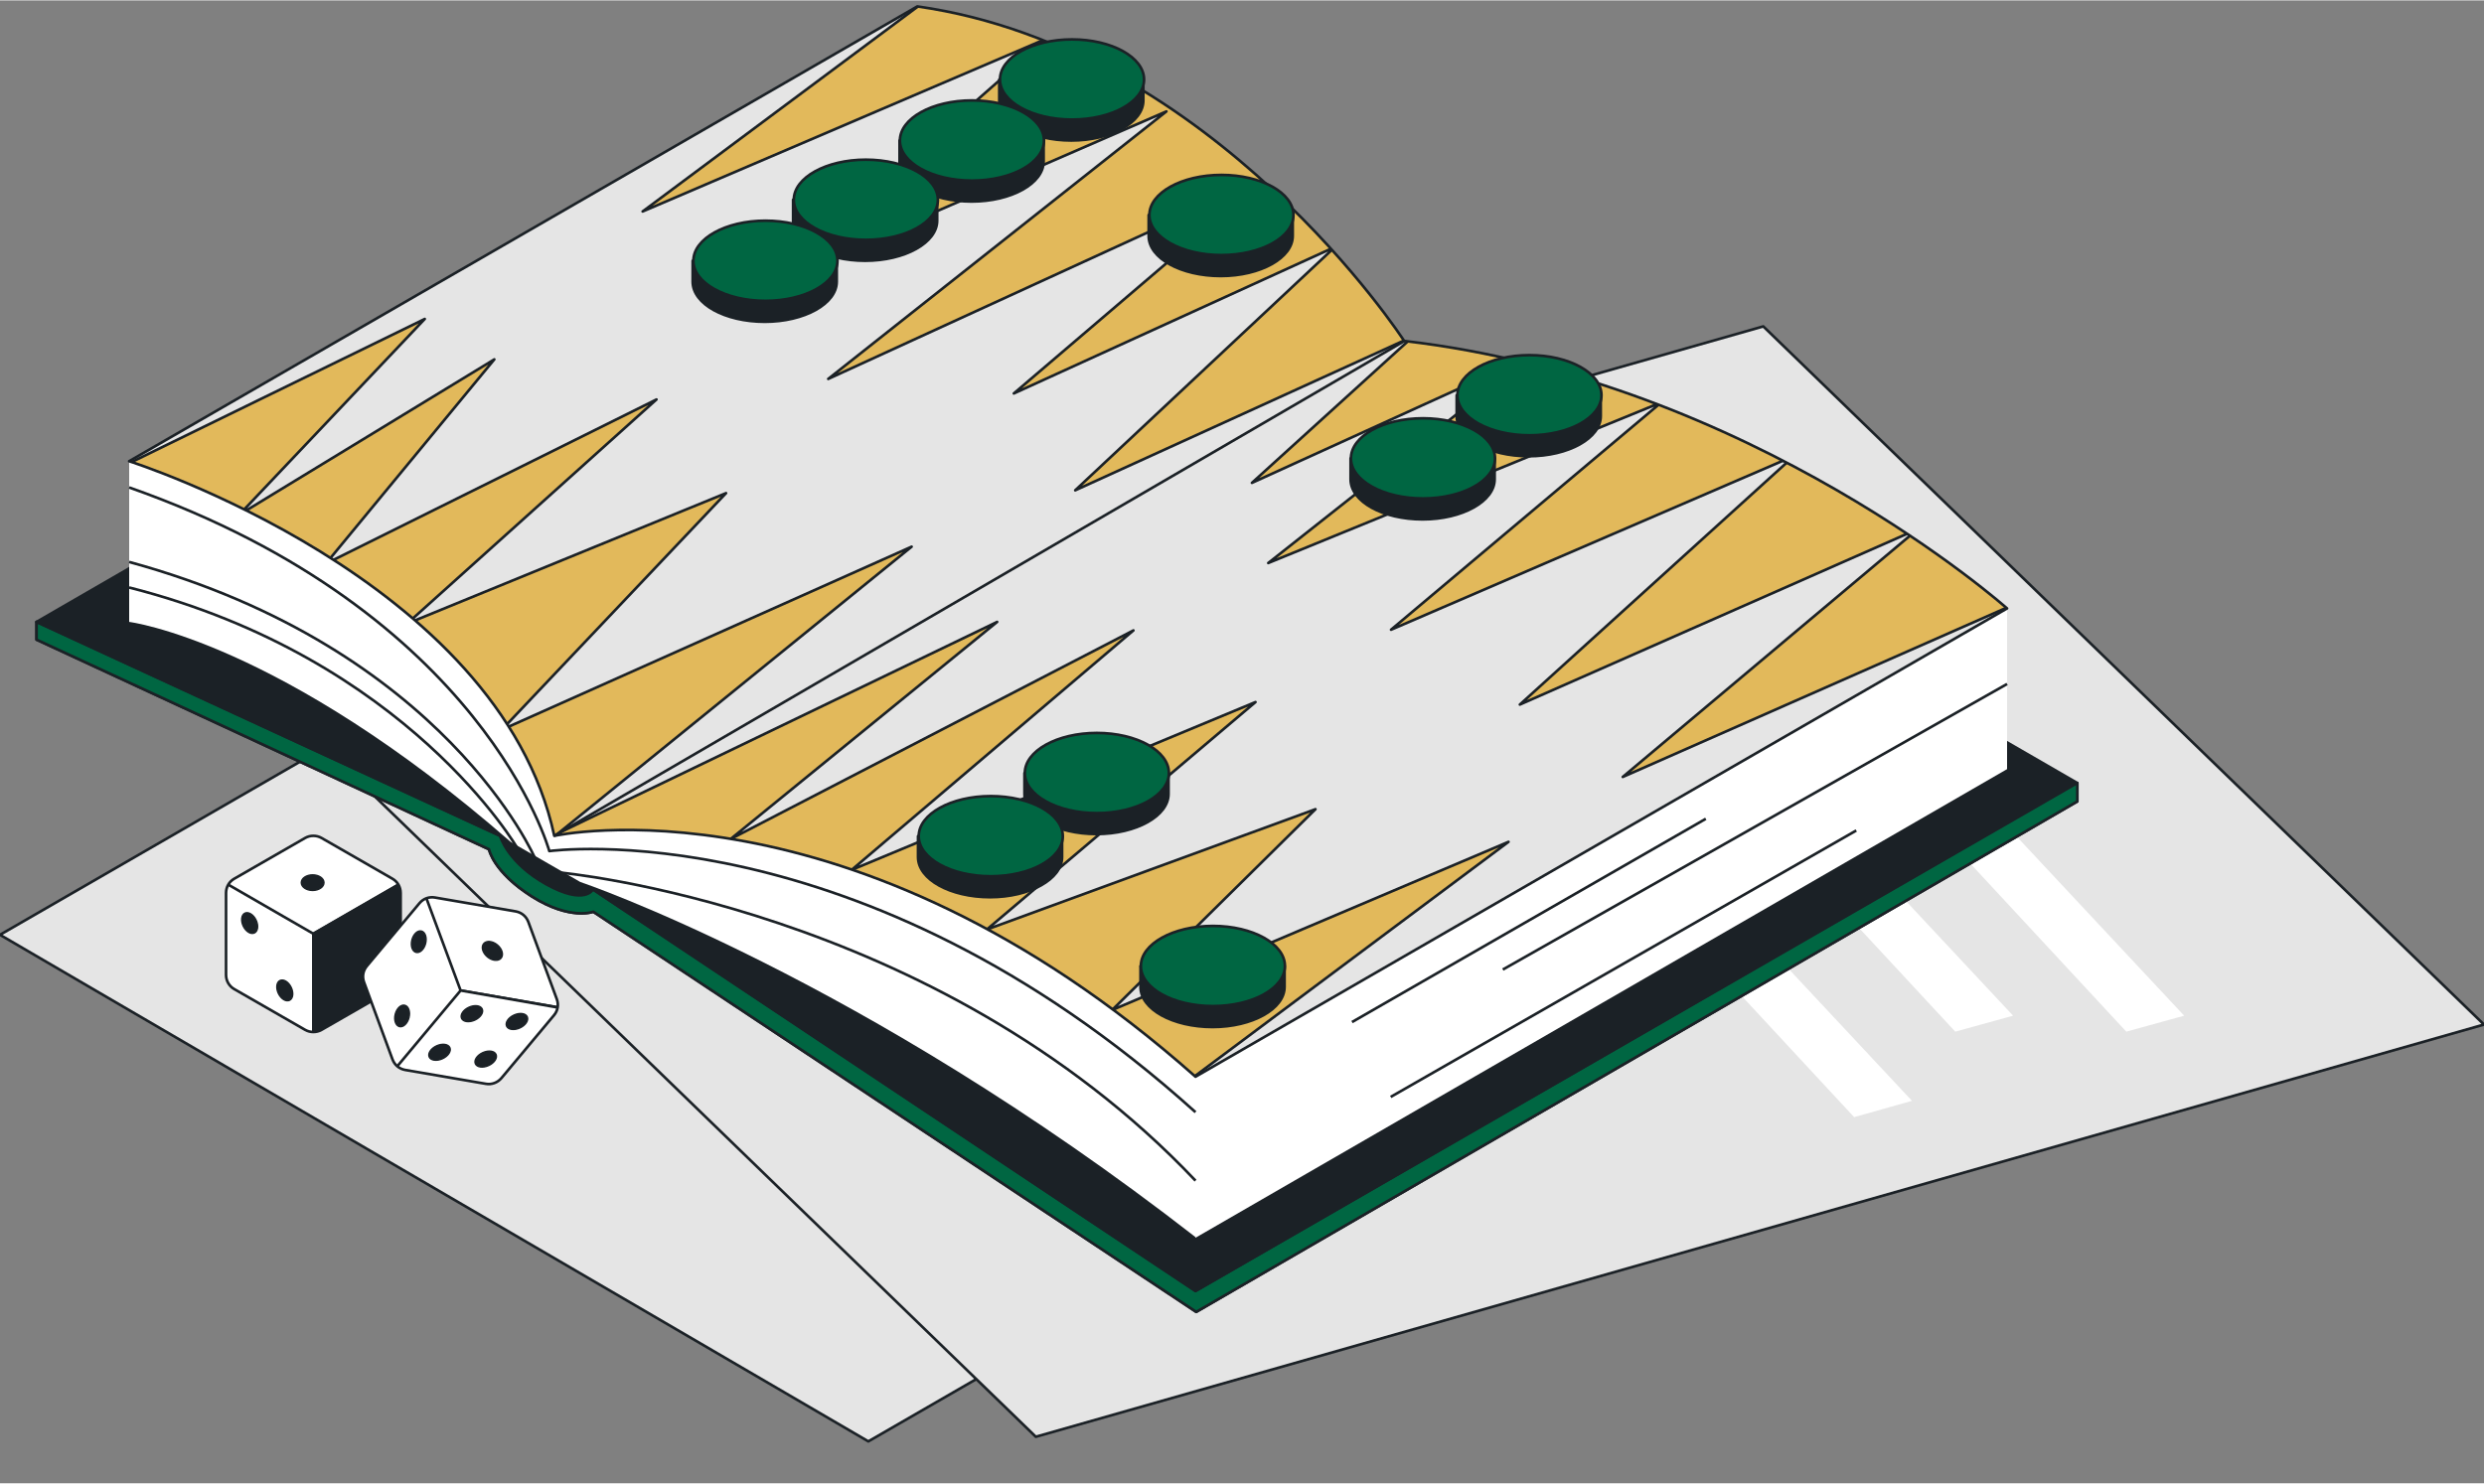
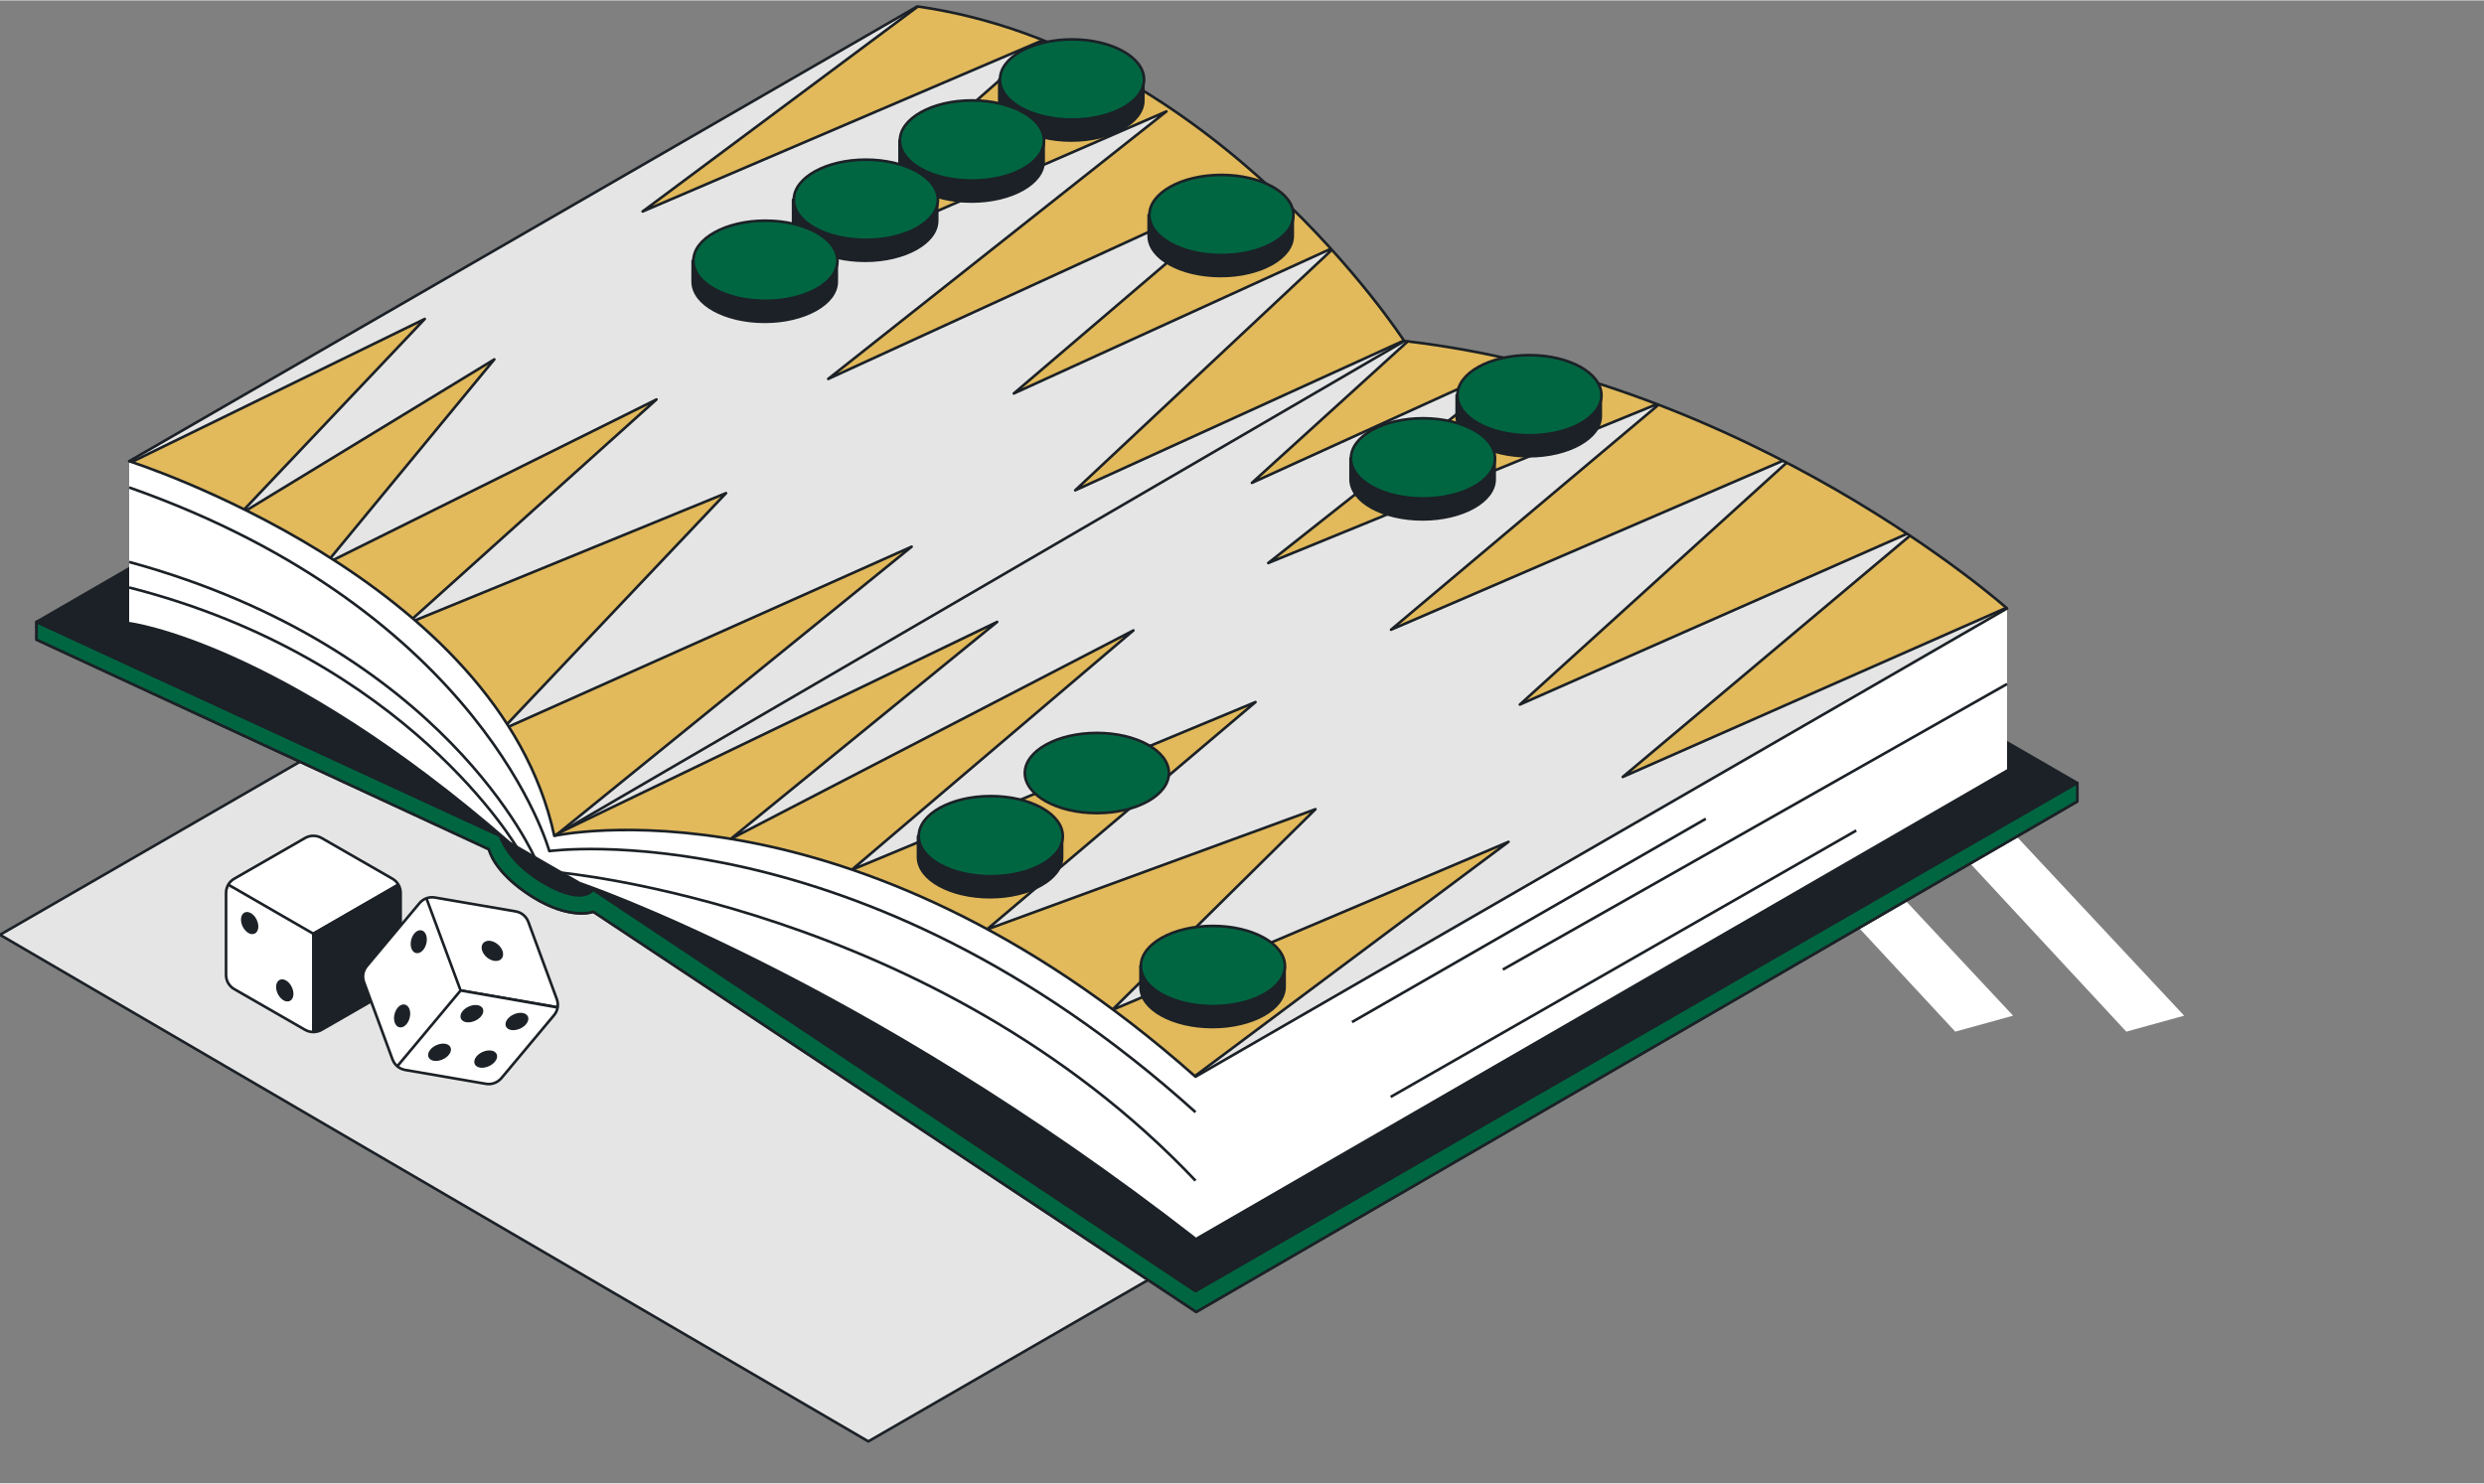
<svg xmlns="http://www.w3.org/2000/svg" xmlns:xlink="http://www.w3.org/1999/xlink" version="1.1" id="Ebene_4" x="0px" y="0px" viewBox="0 0 700 418" style="enable-background:new 0 0 700 418;" xml:space="preserve" width="549" height="328">
  <rect x="0" y="0" width="700" height="418" fill="#808080" stroke="none" />
  <style type="text/css">
	.st0{fill:#E5E5E5;stroke:#1B2126;stroke-width:0.75;stroke-linejoin:round;stroke-miterlimit:10;}
	.st1{fill:#FFFFFF;}
	.st2{fill:#006642;stroke:#1B2126;stroke-width:0.75;stroke-linejoin:round;stroke-miterlimit:10;}
	.st3{fill:#1B2126;stroke:#1B2126;stroke-width:0.75;stroke-linejoin:round;stroke-miterlimit:10;}
	.st4{fill:#E5E5E5;}
	
		.st5{clip-path:url(#SVGID_00000120550496446173177810000011668951140454955904_);fill:#E2B95B;stroke:#1B2126;stroke-width:0.75;stroke-linejoin:round;stroke-miterlimit:10;}
	
		.st6{clip-path:url(#SVGID_00000057854525127281041150000014356755846107084735_);fill:#E2B95B;stroke:#1B2126;stroke-width:0.75;stroke-linejoin:round;stroke-miterlimit:10;}
	
		.st7{clip-path:url(#SVGID_00000041269531602081879550000001944460064940440965_);fill:#E2B95B;stroke:#1B2126;stroke-width:0.75;stroke-linejoin:round;stroke-miterlimit:10;}
	
		.st8{clip-path:url(#SVGID_00000003797524385052104310000017341881966038784906_);fill:#E2B95B;stroke:#1B2126;stroke-width:0.75;stroke-linejoin:round;stroke-miterlimit:10;}
	.st9{fill:none;stroke:#1B2126;stroke-width:0.75;stroke-linejoin:round;stroke-miterlimit:10;}
	
		.st10{clip-path:url(#SVGID_00000042738217043860256800000016997356774873836932_);fill:#FFFFFF;stroke:#1B2126;stroke-width:0.75;stroke-linejoin:round;stroke-miterlimit:10;}
	
		.st11{clip-path:url(#SVGID_00000115498792673866577610000000703387122269822597_);fill:#1B2126;stroke:#1B2126;stroke-width:0.75;stroke-linejoin:round;stroke-miterlimit:10;}
	.st12{fill:#1B2126;stroke:#1B2126;stroke-width:0.39;stroke-linejoin:round;stroke-miterlimit:10;}
	.st13{fill:#1B2126;stroke:#1B2126;stroke-width:0.39;stroke-linejoin:round;stroke-miterlimit:10;}
	
		.st14{clip-path:url(#SVGID_00000166652223841679169460000017191351948478196631_);fill:#FFFFFF;stroke:#1B2126;stroke-width:0.75;stroke-linejoin:round;stroke-miterlimit:10;}
	
		.st15{clip-path:url(#SVGID_00000125602205640985023550000011990992748210270338_);fill:#FFFFFF;stroke:#1B2126;stroke-width:0.75;stroke-linejoin:round;stroke-miterlimit:10;}
	.st16{fill:#1B2126;stroke:#1B2126;stroke-width:0.39;stroke-linejoin:round;stroke-miterlimit:10.001;}
	.st17{fill:#1B2126;stroke:#1B2126;stroke-width:0.39;stroke-linejoin:round;stroke-miterlimit:10.001;}
</style>
  <g>
    <polygon class="st0" points="0,263.4 313.6,82.4 558.3,225.2 244.7,406.2  " />
-     <polygon class="st0" points="88.8,208.1 496.9,91.9 700,288.7 291.9,404.9  " />
    <g>
      <polygon class="st1" points="615.5,286.2 599.2,290.7 462.1,142.9 476.9,137.9   " />
      <polygon class="st1" points="567.3,286.2 551,290.7 413.9,142.9 428.7,137.9   " />
-       <polygon class="st1" points="538.8,310.2 522.5,314.8 385.4,167 400.2,161.9   " />
    </g>
    <path class="st2" d="M10.3,175.2v5l127.5,59.1c0,0,1.2,6.4,12.1,13.3c10.8,6.8,17.3,4.3,17.3,4.3l169.9,112.8l248.3-143.9v-5.2   L336.9,363.8L167.1,250.6L141,235.5L10.3,175.2z" />
    <path class="st2" d="M10.3,175.2v5l127.5,59.1c0,0,1.2,6.4,12.1,13.3c10.8,6.8,17.3,4.3,17.3,4.3l169.9,112.8l248.3-143.9v-5.2   L336.9,363.8L167.1,250.6L141,235.5L10.3,175.2z" />
    <path class="st3" d="M140.9,235.5c0,0,2.1,7.6,13.1,13.7c10.9,6,13.1,1.4,13.1,1.4l169.8,113.2l248.3-143.3l-32.7-18.9l-392-113.2   L10.3,175.2L140.9,235.5z" />
    <path class="st1" d="M143.9,237.2l19.6,11.3c0,0,78.8,26.5,173.5,100.2l13.7-90.7l-79-45.4l-145.3-68l-90-14.7v45.3   C36.4,175.2,78.7,180.4,143.9,237.2z" />
    <polygon class="st1" points="336.9,348.8 336.9,303.4 565.6,171.4 565.6,216.7  " />
    <g>
      <g>
        <path id="XMLID_00000021829241556514850320000009675618553810398897_" class="st4" d="M36.4,129.9c0,0,104.2,33,119.8,105.6     c0,0,83.4-18.4,180.7,67.9l228.7-132c0,0-71.9-64.1-169.9-75.4c0,0-53.3-82.4-137.2-94.3L36.4,129.9z" />
      </g>
      <g>
        <g>
          <defs>
            <path id="SVGID_1_" d="M36.4,129.9c0,0,104.2,33,119.8,105.6c0,0,83.4-18.4,180.7,67.9l228.7-132c0,0-71.9-64.1-169.9-75.4       c0,0-53.3-82.4-137.2-94.3L36.4,129.9z" />
          </defs>
          <clipPath id="SVGID_00000167397263338358957070000015701109869860829591_">
            <use xlink:href="#SVGID_1_" style="overflow:visible;" />
          </clipPath>
          <path style="clip-path:url(#SVGID_00000167397263338358957070000015701109869860829591_);fill:#E2B95B;stroke:#1B2126;stroke-width:0.75;stroke-linejoin:round;stroke-miterlimit:10;" d="      M568.4,169.9l-111.1,49l83.2-69.9l-112.2,49.5l77.3-70.1l-113.6,49l76.2-64.1l-110.8,45.3l73.8-58.3L352.8,136l45.7-41.5      C398.6,94.4,561.9,88.3,568.4,169.9z" />
        </g>
      </g>
      <g>
        <g>
          <defs>
            <path id="SVGID_00000142879744695135948920000014245719516013379506_" d="M36.4,129.9c0,0,104.2,33,119.8,105.6       c0,0,83.4-18.4,180.7,67.9l228.7-132c0,0-71.9-64.1-169.9-75.4c0,0-53.3-82.4-137.2-94.3L36.4,129.9z" />
          </defs>
          <clipPath id="SVGID_00000143612210263291290140000008716961322469854629_">
            <use xlink:href="#SVGID_00000142879744695135948920000014245719516013379506_" style="overflow:visible;" />
          </clipPath>
          <polygon id="XMLID_00000097482725985223761770000007397569410564717220_" style="clip-path:url(#SVGID_00000143612210263291290140000008716961322469854629_);fill:#E2B95B;stroke:#1B2126;stroke-width:0.75;stroke-linejoin:round;stroke-miterlimit:10;" points="      336.5,303.4 425.1,237.2 313.4,284.6 370.7,228 278.1,261.9 353.8,197.8 240,245.1 319.4,177.6 205.9,236.4 281,175.2       155.8,235.5     " />
        </g>
      </g>
      <g>
        <g>
          <defs>
            <path id="SVGID_00000099650743067327955920000001534359960298510260_" d="M36.4,129.9c0,0,104.2,33,119.8,105.6       c0,0,83.4-18.4,180.7,67.9l228.7-132c0,0-71.9-64.1-169.9-75.4c0,0-53.3-82.4-137.2-94.3L36.4,129.9z" />
          </defs>
          <clipPath id="SVGID_00000062870963217424440750000004337484627113923261_">
            <use xlink:href="#SVGID_00000099650743067327955920000001534359960298510260_" style="overflow:visible;" />
          </clipPath>
          <polygon style="clip-path:url(#SVGID_00000062870963217424440750000004337484627113923261_);fill:#E2B95B;stroke:#1B2126;stroke-width:0.75;stroke-linejoin:round;stroke-miterlimit:10;" points="      154.6,237 256.9,154 141.4,205.6 204.6,138.9 114.7,175.7 185,112.5 91.8,158.8 139.3,101.2 67.4,145 119.7,89.8 34.7,131.3       73.9,174.9     " />
        </g>
      </g>
      <g>
        <g>
          <defs>
            <path id="SVGID_00000021808622116017437390000007528171556712321935_" d="M36.4,129.9c0,0,104.2,33,119.8,105.6       c0,0,83.4-18.4,180.7,67.9l228.7-132c0,0-71.9-64.1-169.9-75.4c0,0-53.3-82.4-137.2-94.3L36.4,129.9z" />
          </defs>
          <clipPath id="SVGID_00000044856135704106681270000005251138621776841662_">
            <use xlink:href="#SVGID_00000021808622116017437390000007528171556712321935_" style="overflow:visible;" />
          </clipPath>
          <path style="clip-path:url(#SVGID_00000044856135704106681270000005251138621776841662_);fill:#E2B95B;stroke:#1B2126;stroke-width:0.75;stroke-linejoin:round;stroke-miterlimit:10;" d="      M396.7,95.4L303,138.1l73.2-68.6l-90.5,41.3l71.1-60.7l-123.4,56.6l95.3-75.4L216,80.3l79.1-69.6l-114,48.8l78.4-58.4      C259.5,1.1,347.8,2.5,396.7,95.4z" />
        </g>
      </g>
      <g>
        <path id="XMLID_00000094575822000204199250000011921308917140508545_" class="st9" d="M36.4,129.9c0,0,104.2,33,119.8,105.6     c0,0,83.4-18.4,180.7,67.9l228.7-132c0,0-71.9-64.1-169.9-75.4c0,0-53.3-82.4-137.2-94.3L36.4,129.9z" />
      </g>
    </g>
    <g>
      <g>
        <g>
-           <path id="XMLID_00000043424720651499859270000001443482974465765809_" class="st1" d="M63.7,251.6v23.1c0,1.7,0.9,3.2,2.3,4      l20,11.5c1.4,0.8,3.2,0.8,4.6,0l20-11.5c1.4-0.8,2.3-2.4,2.3-4v-23.1c0-1.7-0.9-3.2-2.3-4l-20-11.5c-1.4-0.8-3.2-0.8-4.6,0      l-20,11.5C64.6,248.4,63.7,249.9,63.7,251.6z" />
+           <path id="XMLID_00000043424720651499859270000001443482974465765809_" class="st1" d="M63.7,251.6v23.1c0,1.7,0.9,3.2,2.3,4      l20,11.5c1.4,0.8,3.2,0.8,4.6,0l20-11.5c1.4-0.8,2.3-2.4,2.3-4v-23.1c0-1.7-0.9-3.2-2.3-4c-1.4-0.8-3.2-0.8-4.6,0      l-20,11.5C64.6,248.4,63.7,249.9,63.7,251.6z" />
        </g>
        <g>
          <g>
            <defs>
              <path id="SVGID_00000161615104839371733700000016587324848834771106_" d="M63.7,251.6v23.1c0,1.7,0.9,3.2,2.3,4l20,11.5        c1.4,0.8,3.2,0.8,4.6,0l20-11.5c1.4-0.8,2.3-2.4,2.3-4v-23.1c0-1.7-0.9-3.2-2.3-4l-20-11.5c-1.4-0.8-3.2-0.8-4.6,0l-20,11.5        C64.6,248.4,63.7,249.9,63.7,251.6z" />
            </defs>
            <clipPath id="SVGID_00000085250293630677875420000005996875541343783334_">
              <use xlink:href="#SVGID_00000161615104839371733700000016587324848834771106_" style="overflow:visible;" />
            </clipPath>
            <polygon style="clip-path:url(#SVGID_00000085250293630677875420000005996875541343783334_);fill:#FFFFFF;stroke:#1B2126;stroke-width:0.75;stroke-linejoin:round;stroke-miterlimit:10;" points="       63.7,248.9 88.3,263.1 113.8,248.4 86.7,232.8      " />
          </g>
        </g>
        <g>
          <g>
            <defs>
              <path id="SVGID_00000145764672081423307010000011898256671172840583_" d="M63.7,251.6v23.1c0,1.7,0.9,3.2,2.3,4l20,11.5        c1.4,0.8,3.2,0.8,4.6,0l20-11.5c1.4-0.8,2.3-2.4,2.3-4v-23.1c0-1.7-0.9-3.2-2.3-4l-20-11.5c-1.4-0.8-3.2-0.8-4.6,0l-20,11.5        C64.6,248.4,63.7,249.9,63.7,251.6z" />
            </defs>
            <clipPath id="SVGID_00000027573430706041654520000012438819216392894135_">
              <use xlink:href="#SVGID_00000145764672081423307010000011898256671172840583_" style="overflow:visible;" />
            </clipPath>
            <polygon style="clip-path:url(#SVGID_00000027573430706041654520000012438819216392894135_);fill:#1B2126;stroke:#1B2126;stroke-width:0.75;stroke-linejoin:round;stroke-miterlimit:10;" points="       88.3,293.9 88.3,263.1 112.9,248.9 115.5,278.8      " />
          </g>
        </g>
        <g>
          <path id="XMLID_00000032610836044415523080000017342653647939793318_" class="st9" d="M63.7,251.6v23.1c0,1.7,0.9,3.2,2.3,4      l20,11.5c1.4,0.8,3.2,0.8,4.6,0l20-11.5c1.4-0.8,2.3-2.4,2.3-4v-23.1c0-1.7-0.9-3.2-2.3-4l-20-11.5c-1.4-0.8-3.2-0.8-4.6,0      l-20,11.5C64.6,248.4,63.7,249.9,63.7,251.6z" />
        </g>
      </g>
      <g>
        <ellipse transform="matrix(0.901 -0.434 0.434 0.901 -105.871 56.252)" class="st12" cx="70.3" cy="260.1" rx="2" ry="3.1" />
        <ellipse transform="matrix(0.901 -0.434 0.434 0.901 -113.139 62.411)" class="st12" cx="80.2" cy="279.1" rx="2" ry="3.1" />
        <ellipse transform="matrix(0.434 -0.901 0.901 0.434 -185.845 236.216)" class="st12" cx="95" cy="266" rx="3.2" ry="2" />
-         <ellipse transform="matrix(0.434 -0.901 0.901 0.434 -198.64 244.246)" class="st12" cx="95" cy="280.2" rx="3.2" ry="2" />
        <ellipse transform="matrix(0.434 -0.901 0.901 0.434 -173.623 242.584)" class="st12" cx="106.2" cy="259.4" rx="3.2" ry="2" />
        <ellipse transform="matrix(0.434 -0.901 0.901 0.434 -186.064 250.333)" class="st12" cx="106.2" cy="273.2" rx="3.2" ry="2" />
-         <ellipse class="st13" cx="88.1" cy="248.7" rx="3.2" ry="2.2" />
      </g>
    </g>
    <g>
      <g>
        <g>
          <path id="XMLID_00000105414019357188550140000005985103696508046758_" class="st1" d="M118.2,254.5l-14.8,17.7      c-1.1,1.3-1.4,3-0.8,4.6l8,21.7c0.6,1.6,1.9,2.7,3.6,3l22.7,3.9c1.6,0.3,3.3-0.3,4.4-1.6l14.8-17.7c1.1-1.3,1.4-3,0.8-4.6      l-8-21.7c-0.6-1.6-1.9-2.7-3.6-3l-22.7-3.9C120.9,252.6,119.3,253.2,118.2,254.5z" />
        </g>
        <g>
          <g>
            <defs>
              <path id="SVGID_00000061438133624470050540000002526790311988669114_" d="M118.2,254.5l-14.8,17.7c-1.1,1.3-1.4,3-0.8,4.6        l8,21.7c0.6,1.6,1.9,2.7,3.6,3l22.7,3.9c1.6,0.3,3.3-0.3,4.4-1.6l14.8-17.7c1.1-1.3,1.4-3,0.8-4.6l-8-21.7        c-0.6-1.6-1.9-2.7-3.6-3l-22.7-3.9C120.9,252.6,119.3,253.2,118.2,254.5z" />
            </defs>
            <clipPath id="SVGID_00000136409466791774946450000000491078616314972088_">
              <use xlink:href="#SVGID_00000061438133624470050540000002526790311988669114_" style="overflow:visible;" />
            </clipPath>
            <polygon style="clip-path:url(#SVGID_00000136409466791774946450000000491078616314972088_);fill:#FFFFFF;stroke:#1B2126;stroke-width:0.75;stroke-linejoin:round;stroke-miterlimit:10;" points="       119.9,252.4 129.8,279.1 158.7,284.1 147.9,254.8      " />
          </g>
        </g>
        <g>
          <g>
            <defs>
              <path id="SVGID_00000006670727381663572320000014977871017659239061_" d="M118.2,254.5l-14.8,17.7c-1.1,1.3-1.4,3-0.8,4.6        l8,21.7c0.6,1.6,1.9,2.7,3.6,3l22.7,3.9c1.6,0.3,3.3-0.3,4.4-1.6l14.8-17.7c1.1-1.3,1.4-3,0.8-4.6l-8-21.7        c-0.6-1.6-1.9-2.7-3.6-3l-22.7-3.9C120.9,252.6,119.3,253.2,118.2,254.5z" />
            </defs>
            <clipPath id="SVGID_00000168090937644758860680000017700619355521478320_">
              <use xlink:href="#SVGID_00000006670727381663572320000014977871017659239061_" style="overflow:visible;" />
            </clipPath>
            <polygon style="clip-path:url(#SVGID_00000168090937644758860680000017700619355521478320_);fill:#FFFFFF;stroke:#1B2126;stroke-width:0.75;stroke-linejoin:round;stroke-miterlimit:10;" points="       110,302.8 129.8,279.1 157.8,284 140.6,308.5      " />
          </g>
        </g>
        <g>
          <path id="XMLID_00000131330289871757845130000004981542088948328100_" class="st9" d="M118.2,254.5l-14.8,17.7      c-1.1,1.3-1.4,3-0.8,4.6l8,21.7c0.6,1.6,1.9,2.7,3.6,3l22.7,3.9c1.6,0.3,3.3-0.3,4.4-1.6l14.8-17.7c1.1-1.3,1.4-3,0.8-4.6      l-8-21.7c-0.6-1.6-1.9-2.7-3.6-3l-22.7-3.9C120.9,252.6,119.3,253.2,118.2,254.5z" />
        </g>
      </g>
      <g>
        <ellipse transform="matrix(0.244 -0.97 0.97 0.244 -168.125 315.075)" class="st16" cx="118" cy="265.3" rx="3.1" ry="2" />
        <ellipse transform="matrix(0.244 -0.97 0.97 0.244 -191.942 326.337)" class="st16" cx="113.3" cy="286.2" rx="3.1" ry="2" />
        <ellipse transform="matrix(0.91 -0.414 0.414 0.91 -106.381 80.841)" class="st13" cx="133.1" cy="285.6" rx="3.2" ry="2" />
        <ellipse transform="matrix(0.91 -0.414 0.414 0.91 -111.729 78.037)" class="st13" cx="124" cy="296.5" rx="3.2" ry="2" />
        <ellipse transform="matrix(0.91 -0.414 0.414 0.91 -106.153 86.3)" class="st13" cx="145.8" cy="287.8" rx="3.2" ry="2" />
        <ellipse transform="matrix(0.91 -0.414 0.414 0.91 -111.337 83.609)" class="st13" cx="137" cy="298.4" rx="3.2" ry="2" />
        <ellipse transform="matrix(0.64 -0.768 0.768 0.64 -155.902 203.015)" class="st17" cx="138.8" cy="268" rx="2.2" ry="3.2" />
      </g>
    </g>
    <g>
      <path class="st3" d="M319.4,22.3c-3.6-3.3-10-5.4-17.4-5.4s-13.8,2.2-17.4,5.4h-3v5.9c0,6.3,9.1,11.3,20.3,11.3    c11.2,0,20.3-5.1,20.3-11.3v-5.9C322.2,22.3,319.4,22.3,319.4,22.3z" />
      <ellipse class="st2" cx="302.1" cy="22.3" rx="20.3" ry="11.3" />
    </g>
    <g>
      <path class="st3" d="M291.3,39.5c-3.6-3.3-10-5.4-17.4-5.4s-13.8,2.2-17.4,5.4h-3v5.9c0,6.3,9.1,11.3,20.3,11.3    c11.2,0,20.3-5.1,20.3-11.3v-5.9H291.3z" />
      <ellipse class="st2" cx="273.9" cy="39.5" rx="20.3" ry="11.3" />
    </g>
    <g>
      <path class="st3" d="M261.3,56.2c-3.6-3.3-10-5.4-17.4-5.4c-7.3,0-13.8,2.2-17.4,5.4h-3v5.9c0,6.3,9.1,11.3,20.3,11.3    s20.3-5.1,20.3-11.3v-5.9C264.1,56.2,261.3,56.2,261.3,56.2z" />
      <ellipse class="st2" cx="244" cy="56.2" rx="20.3" ry="11.3" />
    </g>
    <g>
      <path class="st3" d="M233,73.4c-3.6-3.3-10-5.4-17.4-5.4c-7.3,0-13.8,2.2-17.4,5.4h-3v5.9c0,6.3,9.1,11.3,20.3,11.3    s20.3-5.1,20.3-11.3v-5.9H233z" />
      <ellipse class="st2" cx="215.7" cy="73.4" rx="20.3" ry="11.3" />
    </g>
    <g>
-       <path class="st3" d="M326.5,217.8c-3.6-3.3-10-5.4-17.4-5.4c-7.3,0-13.8,2.2-17.4,5.4h-3v5.9c0,6.3,9.1,11.3,20.3,11.3    c11.2,0,20.3-5.1,20.3-11.3v-5.9H326.5z" />
      <ellipse class="st2" cx="309.1" cy="217.8" rx="20.3" ry="11.3" />
    </g>
    <g>
      <path class="st3" d="M296.5,235.6c-3.6-3.3-10-5.4-17.4-5.4c-7.3,0-13.8,2.2-17.4,5.4h-3v5.9c0,6.3,9.1,11.3,20.3,11.3    c11.2,0,20.3-5.1,20.3-11.3v-5.9L296.5,235.6L296.5,235.6z" />
      <ellipse class="st2" cx="279.2" cy="235.6" rx="20.3" ry="11.3" />
    </g>
    <g>
      <path class="st3" d="M448.3,111.3c-3.6-3.3-10-5.4-17.4-5.4c-7.3,0-13.8,2.2-17.4,5.4h-3v5.9c0,6.3,9.1,11.3,20.3,11.3    c11.2,0,20.3-5.1,20.3-11.3v-5.9C451.1,111.3,448.3,111.3,448.3,111.3z" />
      <ellipse class="st2" cx="431" cy="111.3" rx="20.3" ry="11.3" />
    </g>
    <g>
      <path class="st3" d="M418.4,129.1c-3.6-3.3-10-5.4-17.4-5.4c-7.3,0-13.8,2.2-17.4,5.4h-3v5.9c0,6.3,9.1,11.3,20.3,11.3    c11.2,0,20.3-5.1,20.3-11.3v-5.9H418.4z" />
      <ellipse class="st2" cx="401" cy="129.1" rx="20.3" ry="11.3" />
    </g>
    <g>
      <path class="st3" d="M359.2,272.2c-3.6-3.3-10-5.4-17.4-5.4c-7.3,0-13.8,2.2-17.4,5.4h-3v5.9c0,6.3,9.1,11.3,20.3,11.3    c11.2,0,20.3-5.1,20.3-11.3v-5.9H359.2z" />
      <ellipse class="st2" cx="341.8" cy="272.2" rx="20.3" ry="11.3" />
    </g>
    <g>
      <path class="st3" d="M361.5,60.5c-3.6-3.3-10-5.4-17.4-5.4c-7.3,0-13.8,2.2-17.4,5.4h-3v5.9c0,6.3,9.1,11.3,20.3,11.3    c11.2,0,20.3-5.1,20.3-11.3v-5.9H361.5z" />
      <ellipse class="st2" cx="344.2" cy="60.5" rx="20.3" ry="11.3" />
    </g>
    <line class="st9" x1="395.8" y1="96" x2="156.2" y2="235.5" />
    <path class="st9" d="M36.4,137.3c100.1,35.2,118.4,102.5,118.4,102.5s87.2-12,182.1,73.6" />
    <path class="st9" d="M150.9,242.1c0,0-25.3-59.4-114.5-83.8" />
    <path class="st9" d="M146,239.3c0,0-30.9-53.8-109.6-73.8" />
    <path class="st9" d="M157.3,245.8c0,0,106.2,9.4,179.6,86.9" />
    <line class="st9" x1="381" y1="288" x2="480.7" y2="230.7" />
    <line class="st9" x1="423.5" y1="273.2" x2="565.6" y2="192.7" />
    <line class="st9" x1="391.9" y1="309.1" x2="523.1" y2="234" />
  </g>
</svg>